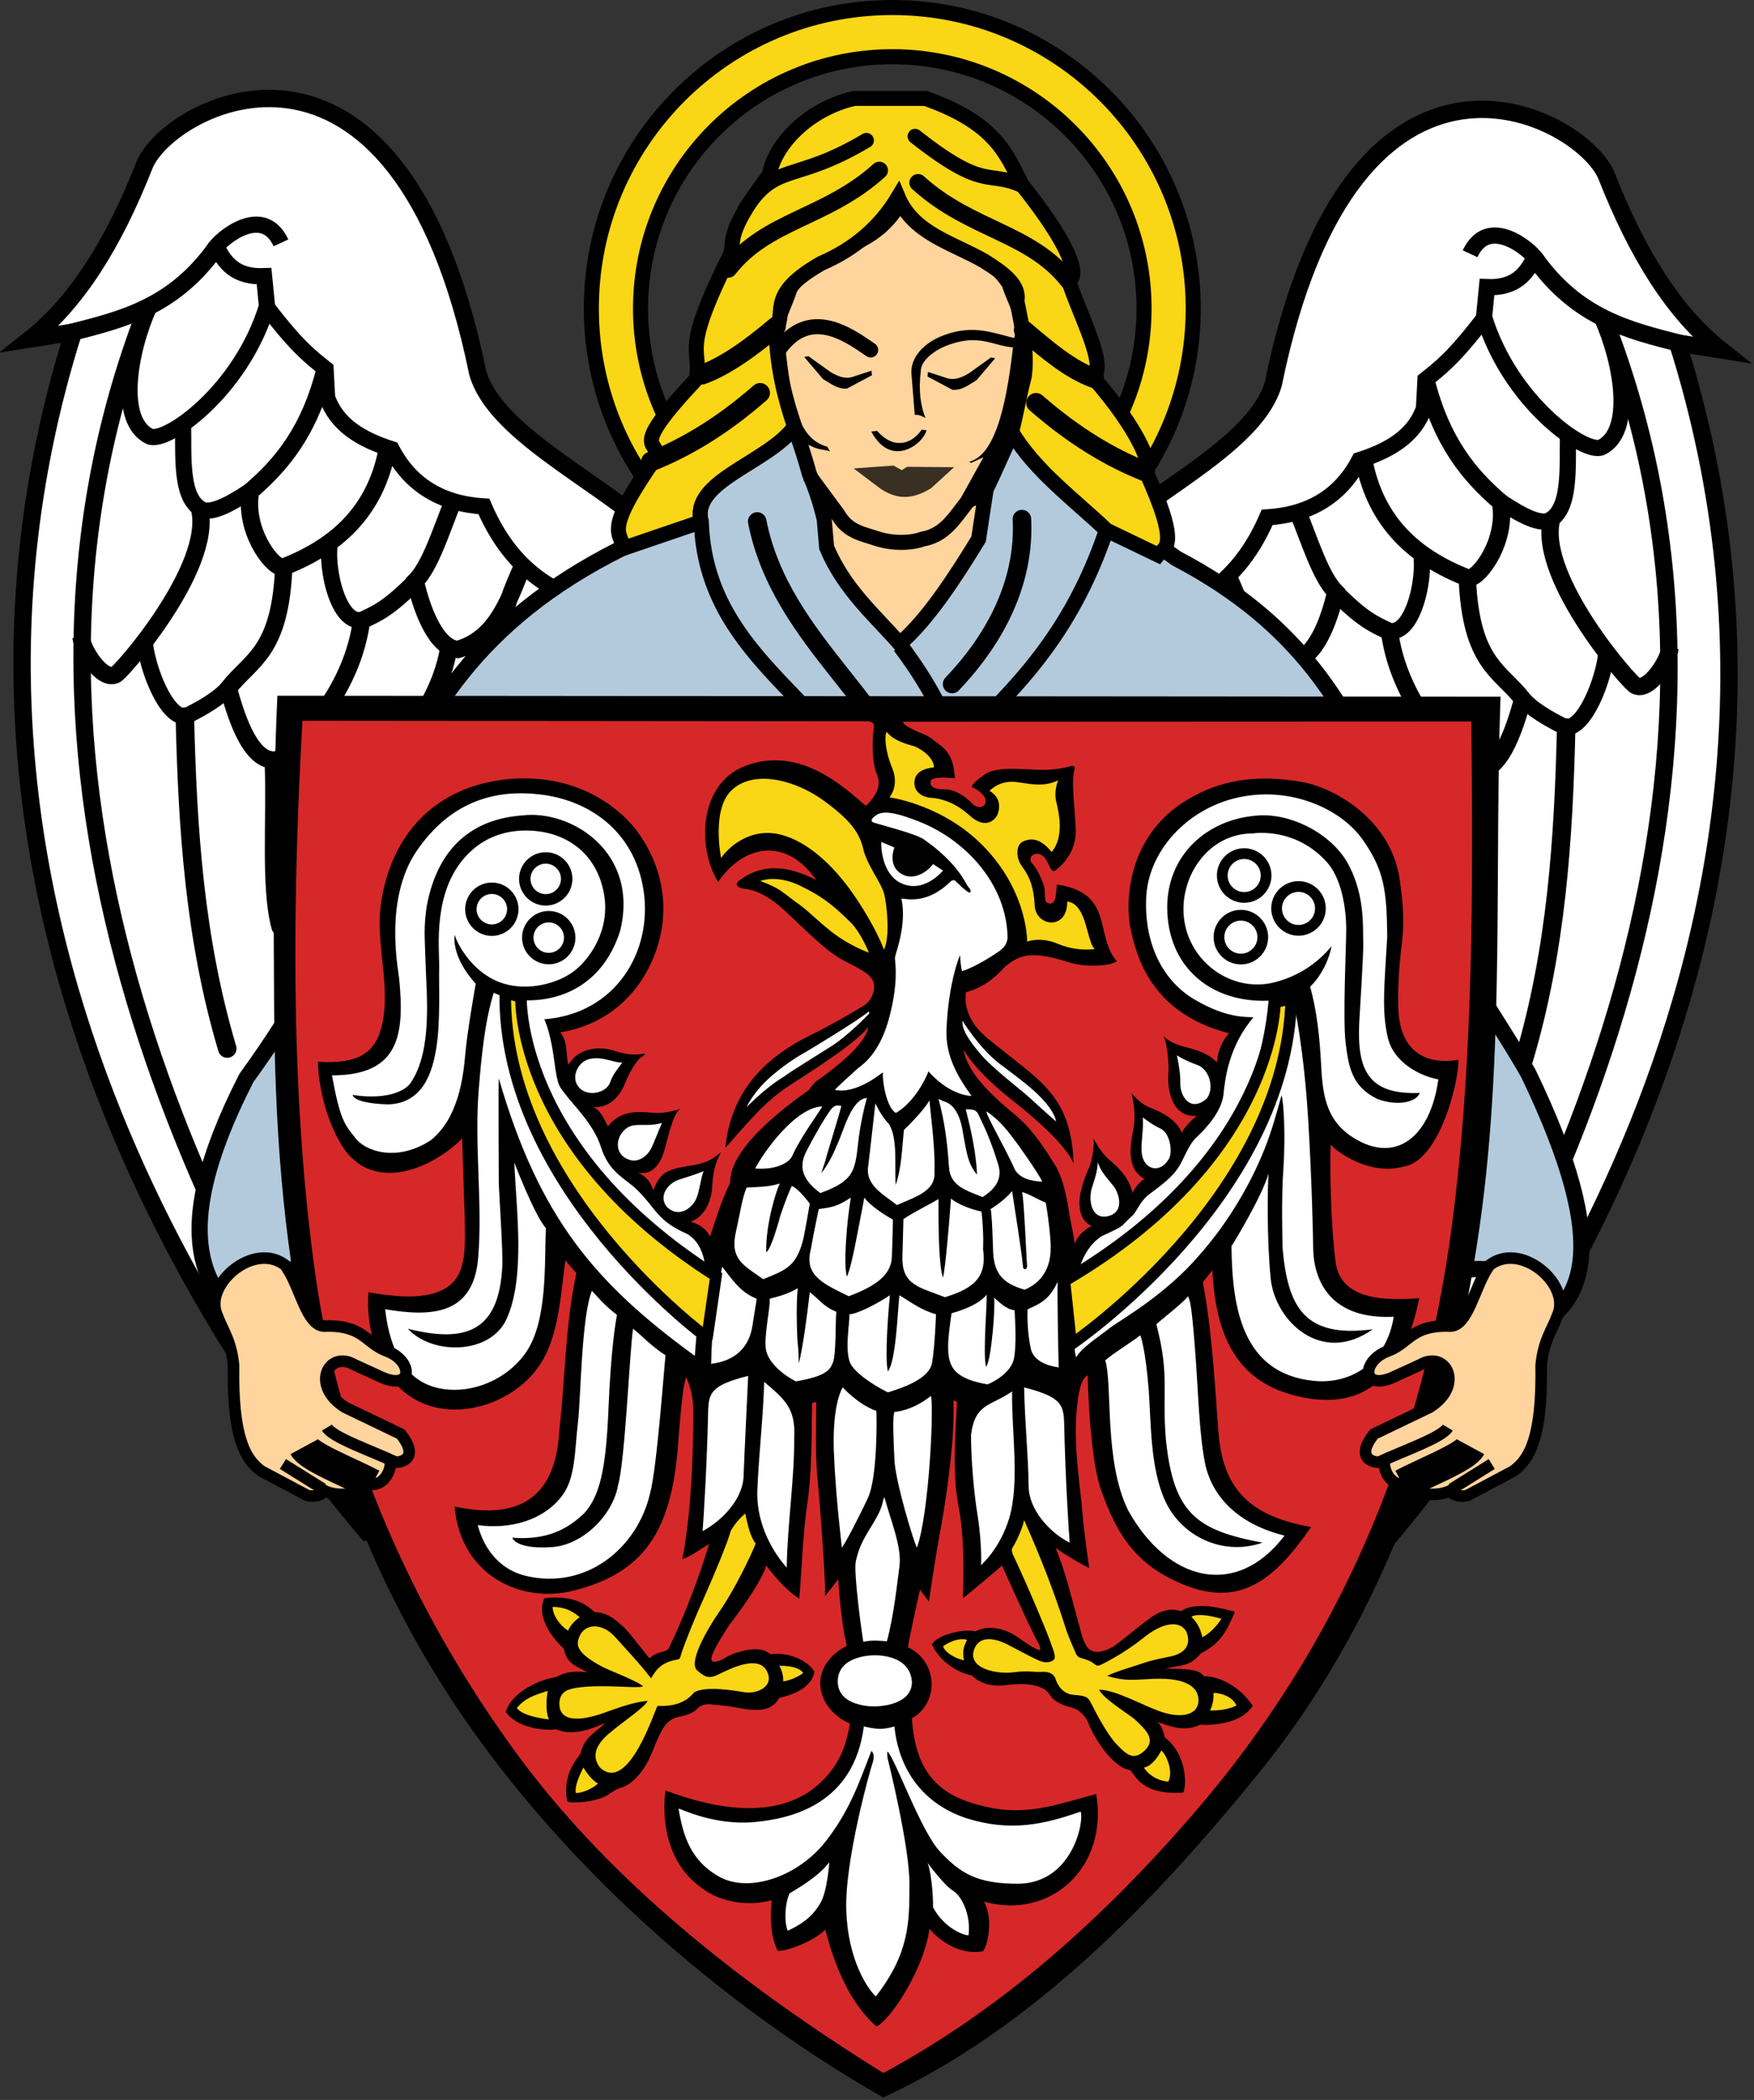
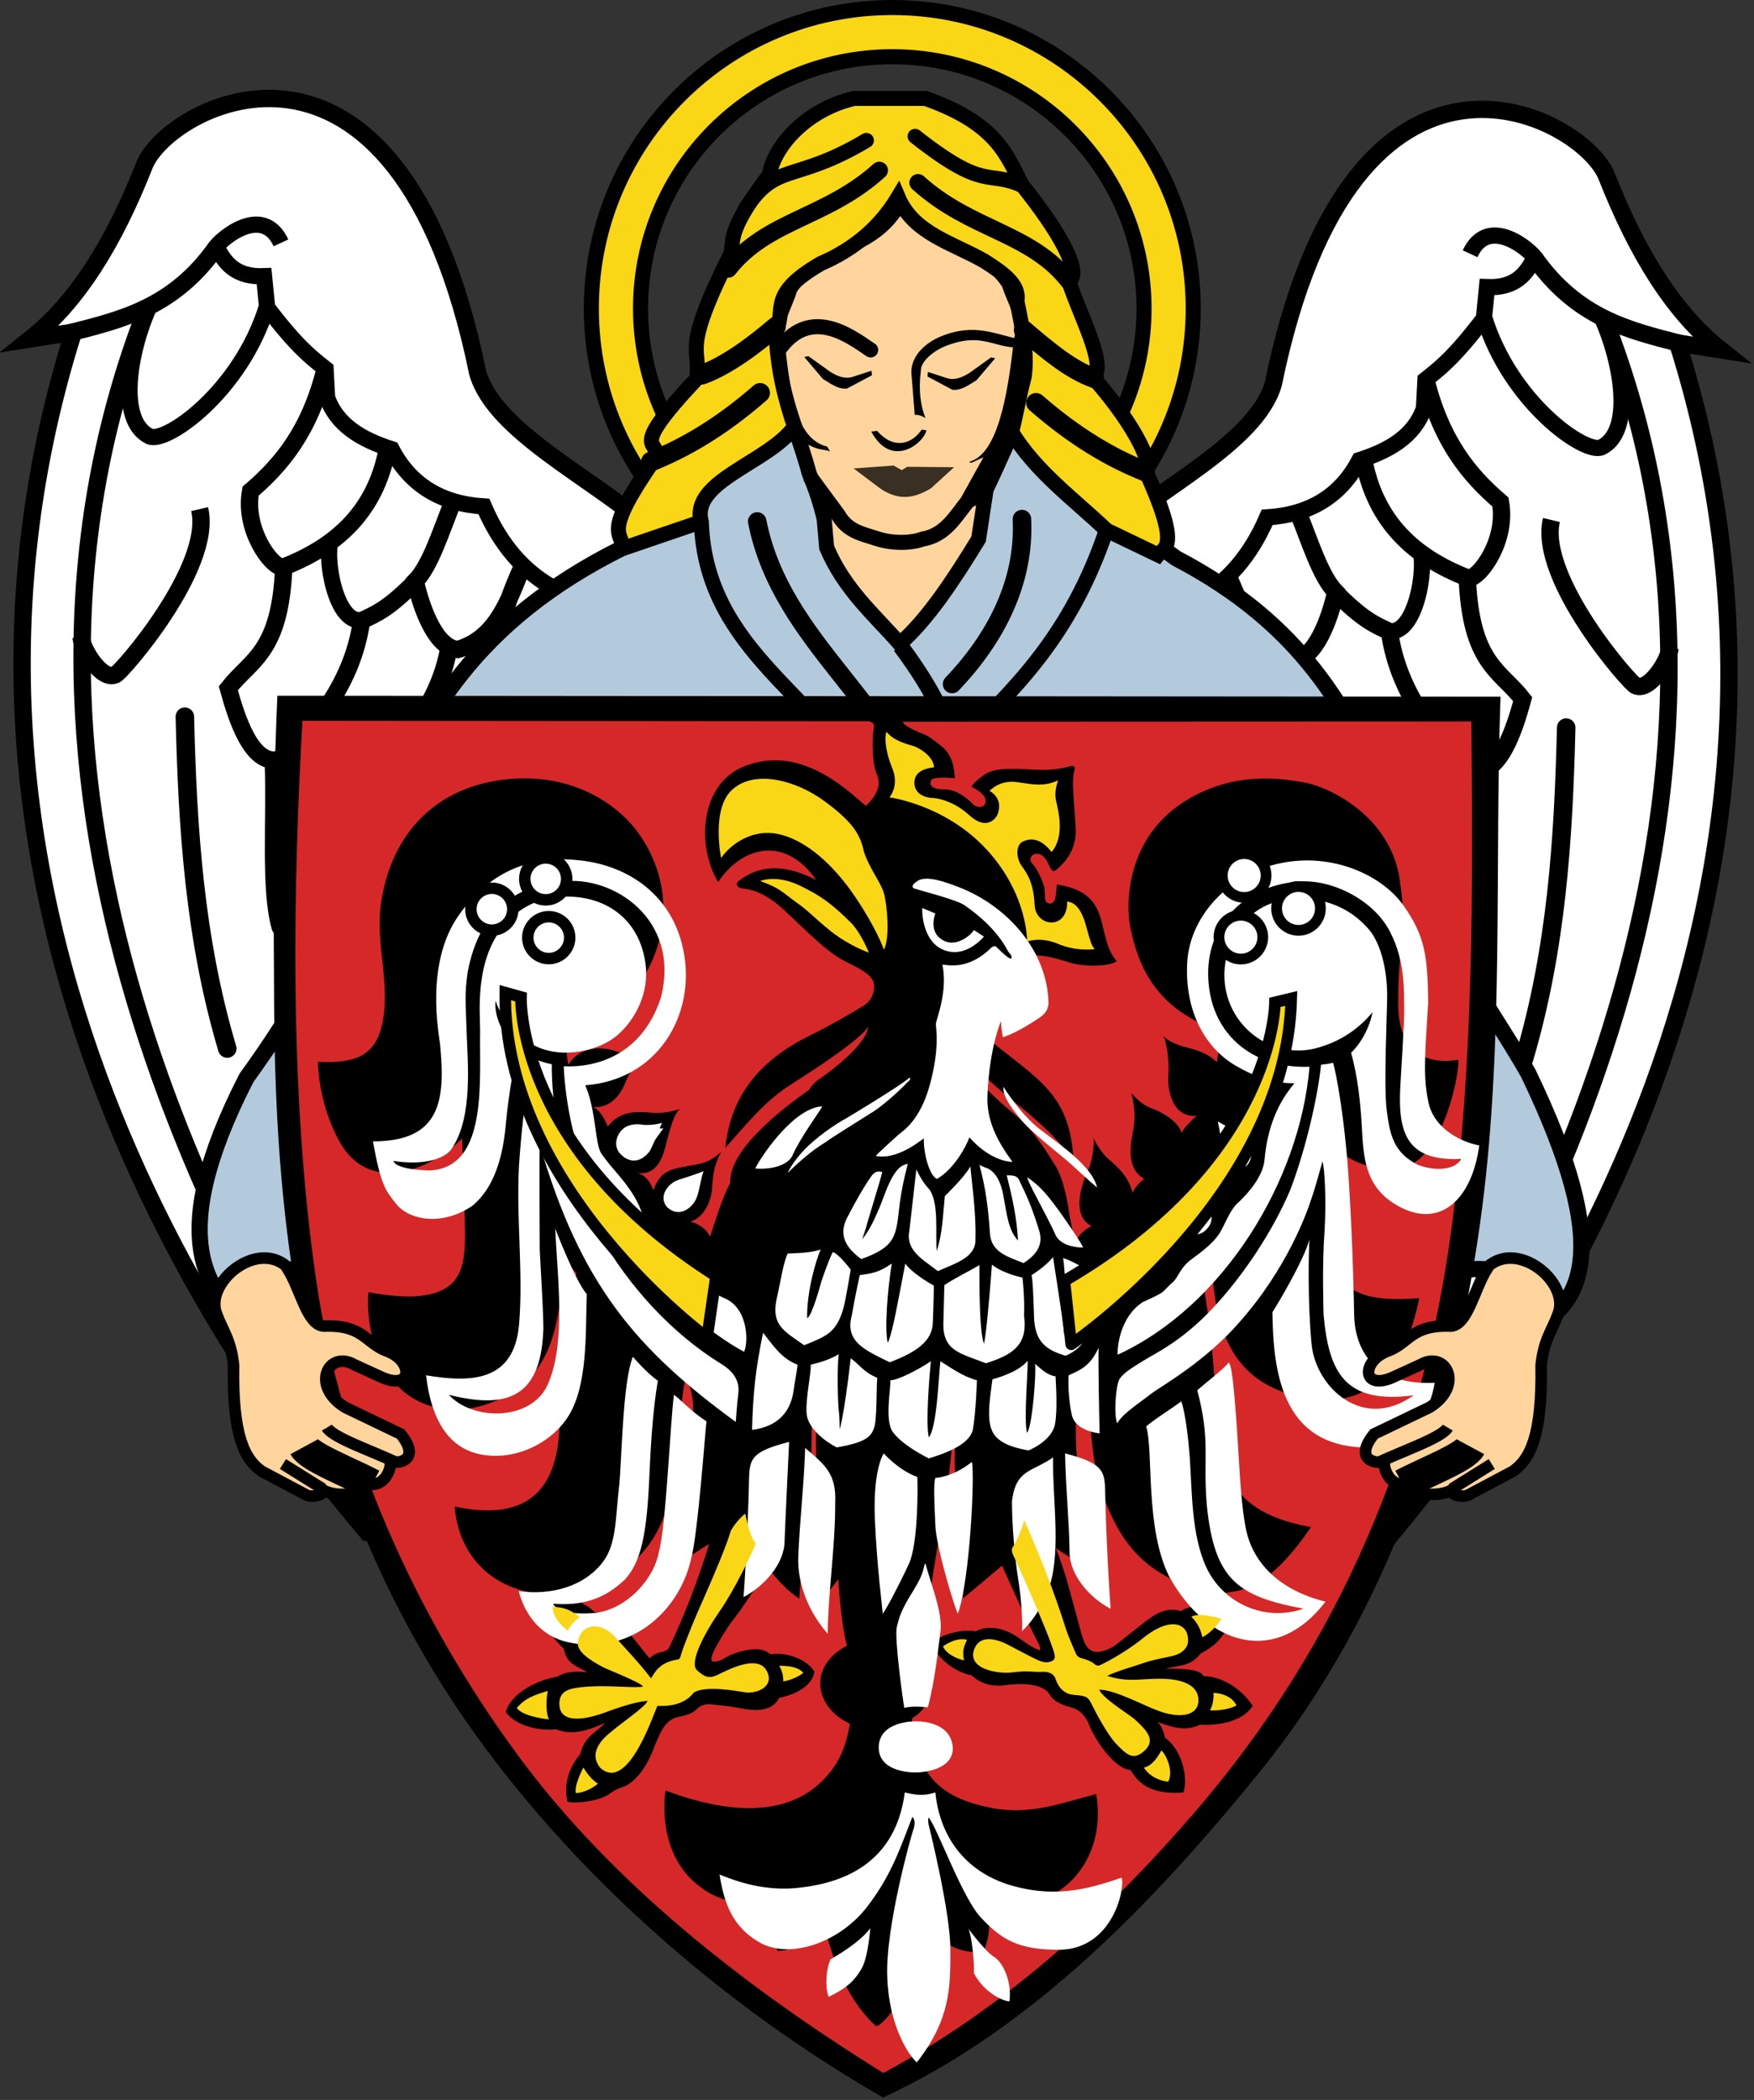
<svg xmlns="http://www.w3.org/2000/svg" xmlns:xlink="http://www.w3.org/1999/xlink" width="100.237mm" height="120.002mm" viewBox="0 0 100.237 120.002">
  <rect x="0" y="0" width="100.237" height="120.002" fill="#333333" stroke="none" />
  <g transform="translate(3.8e-7 -176.998)">
    <path fill="#f9d616" stroke="#000" stroke-width=".86" d="M50.992 177.428c-9.498 0-17.198 7.7-17.198 17.198 0 9.498 7.7 17.198 17.198 17.198 9.498 0 17.198-7.7 17.198-17.198 0-9.498-7.699-17.198-17.198-17.198zm0 31.585c-7.945 0-14.387-6.441-14.387-14.387 0-7.945 6.441-14.387 14.387-14.387 7.945 0 14.387 6.441 14.387 14.387 0 7.945-6.441 14.387-14.387 14.387z" />
    <g transform="translate(-70.871 93.619) scale(.661)">
      <use xlink:href="#a" width="100%" height="100%" transform="matrix(-1 0 0 1 365.825 .942)" />
      <g id="a" stroke="#000" transform="matrix(-1 0 0 1 627.023 -1.356)">
        <path fill="#fff" stroke-width="1.5" d="M463.617 173.167c5.05-4.427 13.416-8.358 14.885-13.426 6.925-33.853 26.867-23.122 28.84-17.902 2.63 6.664 5.788 11.747 9.835 14.958l-3.721-.589c16.345 51.905-17.066 93.951-25.411 103.76l-12.467.232-16.348-80.674Z" />
        <path fill="none" stroke-width="1.4" d="M464.547 180.468c5.417-.674 10.458-2.302 13.423-9.186 3.722-.236 6.379-1.884 7.974-4.947 2.602-.835 4.744-2.077 5.582-4.475l.133-2.474c1.252-1.002 2.423-1.86 5.051-5.3l.266-2.709c2.456.096 3.416-1.134 4.12-2.59" />
        <path fill="none" stroke-width="1.5" d="M475.312 186.476c2.398-2.177 1.134-5.976-.664-10.011 1.195 3.082 2.318 6.24 5.582 7.184 1.862-.15 3.093-3.362 3.671-5.913-1.305-1.32-2.237-4.355-3.273-6.924" />
        <path fill="none" stroke-width="1.5" d="M483.712 177.59c2.517 2.571 3.549 2.959 4.836 3.567.786 5.838 4.831 10.153 7.193 12.006 2.296.499 3.592-3.49 4.323-6.163-1.932-2.483-4.492-3.056-4.793-10.493-4.542-1.772-7.886-4.759-8.928-10.077" />
        <path fill="none" stroke-width="1.4" d="M488.071 180.939c2.392 1.258 3.653-4.392 3.189-6.654" />
        <path fill="none" stroke-width="1.5" d="M495.447 176.523c.93-.069 3.295-3.268 2.691-6.566-2.669-2.293-5.094-5.165-6.446-10.57m-10.665 24.261c1.081 6.079 6.219 10.502 8.107 11.513 2.102.682 3.151-2.537 3.53-5.146" />
        <path fill="none" stroke-width="1.5" d="M484.848 191.45c-.486 1.955-1.896 3.029-2.824 3.651" />
        <path fill="none" stroke-linecap="round" stroke-width="1.4" d="M489.6 195.396c-.229 2.729.218 6.177-.797 8.068" />
        <path fill="none" stroke-linecap="round" stroke-width="1.5" d="M496.178 193.364c-.199 4.761.345 11.003-.598 14.281" />
-         <path fill="none" stroke-width="1.4" d="M497.707 169.626c1.708 1.145 3.36 2.17 4.452 2.002 2.161-.817 1.736-4.854 1.828-7.64m-4.114 22.747c1.015 1.232 2.523 1.994 3.903 2.722 1.713.011 3.305-4.179 3.524-6.496" />
        <path fill="none" stroke-linecap="round" stroke-width="1.6" d="M503.823 189.457c-.228 9.604-.837 19.193-3.665 28.688" />
        <path fill="none" stroke-width="1.4" d="M496.728 153.98c2.251 7.358 8.734 11.896 10.149 11.243 2.742-1.349 1.832-7.194 0-11.283" />
        <path fill="none" stroke-width="1.5" d="M501.098 148.858c3.664 5.193 8.135 6.256 12.593 7.392" />
        <path fill="none" stroke-width="1.4" d="M495.514 148.493c1.587-3.426 5.251-.303 5.699.46" />
        <path fill="none" stroke-width="1.5" d="M502.546 171.51c-1.195 5.07 6.947 14.324 7.292 14.324 1.158.529 2.841-2.13 2.96-3.248" />
        <path fill="none" stroke-width="1.5" d="M507.207 154.355c15.158 39.148-3.904 79.687-22.085 105.888l-.705.625" />
      </g>
      <path fill="#b3cadd" stroke="#000" stroke-width="1.4" d="m182.924 194.219-3.589-6.604-6.316-7.32-3.015-6.604-2.01-4.593-7.034 4.449c-12.671 6.318-17.188 14.676-20.814 23.255-3.646 10.5-7.603 16.965-11.627 22.537-7.292 14.245-3.063 18.5-.144 21.244.385-2.661 1.013-4.42 4.809-4.809 1.35 2.658 2.56-1.172 3.66-1.507l14.498-24.547 22.968-11.771 16.364 1.148 14.354 4.45 18.661 15.934 7.608 13.063 1.291 3.445h.861c6.414-1.038 5.596 3.989 5.312 5.454 5.489-2.173 7.948-7.242.574-22.536-3.687-6.454-6.403-8.862-12.201-24.116-3.595-7.291-7.167-14.587-18.23-20.384l-5.742-4.162-7.751 4.88-2.44 10.623-4.594 4.88-2.153 2.584z" />
      <path fill="#ffd49d" stroke="#000" d="m181.513 144.93-9.542 6.091 2.842 18.169 8.12 12.789 1.928 1.116 3.856-3.146 6.699-11.368 2.133-10.15-1.117-8.019-8.628-7.511-2.639-1.929z" />
      <path d="M184.896 144.516c2.688 3.683 6.769 3.107 8.973 6.424.461 1.496 1.492 2.889 1.004 4.558-.541 4.973-1.434 9.943-3.867 10.564l.172.094 2.118-.962c-.329 1.463-1.8 3.834-3.175 5.315l2.384-1.088.396-.144 2.583-5.49 1.364-7.285-1.256-5.886c-1.08-1.036-1.578-2.219-3.338-3.086l-6.531-4.198-.826-1.148v2.332z" />
      <path d="M185.076 144.791c-2.688 3.777-6.768 3.188-8.971 6.589-.463 1.535-1.492 2.963-1.005 4.675.542 5.101 1.206 8.063 3.639 8.7l.235.405c-.724-.238-1.014-.044-2.221-.766-.129 1.881 1.789 5.645 3.658 6.642l-2.943-.699-.395-.147-2.584-5.632-1.363-7.473 1.256-6.036c1.08-1.063 1.578-2.276 3.338-3.166l6.53-4.307.825-1.178v2.393z" />
      <path fill="#f9d616" stroke="#000" stroke-width="1.3" d="M206.181 166.66c.825.139-.413-3.31-4.462-7.896 1.281-.979-1.205-5.437-2.142-8.462.474.162 1.501-1.289-4.019-8.197-1.297-2.527-2.141-5.269-8.321-7.453h-6.178c-3.927.894-6.878 3.959-7.329 6.604-3.484 4.633-3.109 5.413-3.293 6.745-4.445 8.872-2.533 8.072-3.01 10.905-6.32 6.727-2.857 5.079-3.594 6.887-4.539 6.516-2.883 6.276-2.727 7.754l6.745-2.301c-.967-3.53 5.821-5.09 8.059-8.21-.767-2.34-1.472-4.791-1.597-8.29.929-1.855-.803-3.117 3.877-5.824 2.893-1.247 5.121-3.15 6.674-5.736 1.326 3.148 4.723 3.953 7.453 5.523 1.602 1.015 3.093 2.062 2.814 3.452.463 2.239.922 4.48.638 6.533-.483 1.816-.742 3.526-1.1 4.784 2.045 3.41 5.478 5.896 8.198 8.493l4.462 2.143c.53-.662 2.064-.464-1.148-7.454z" />
      <path fill="#b3cadd" stroke="#000" stroke-width="1.3" d="M194.671 163.479c-.138.484-.289.907-.476 1.234-.572 1.245-1.082 2.427-1.717 3.735l-.656 4.303c-2.199 3.596-4.426 6.964-6.815 9.046-2.247-2.561-4.782-4.693-6.319-8.32l-.213-2.443c-.264-1.149-.646-2.417-1.293-3.948-.381-1.428-.835-2.721-1.271-4.049-2.237 3.12-9.025 4.68-8.059 8.21.358 11.419 10.974 15.373 13.773 22.838l8.621.566-.142-4.161c4.789-4.757 9.648-9.299 12.764-18.518-2.72-2.597-6.152-5.084-8.197-8.493z" />
      <path d="M194.909 156.179c-1.888-.104-3.048-1.293-5.966-.11-.777.296-2.151 1.207-2.115 2.171-.205 1.602-.035 2.946.401 4.04-.282-.169-.575-.302-.925-.271l-.295-3.677c-.004-1.644 1.521-2.693 2.582-3.118 2.875-1.172 4.663-.174 6.748.247z" />
      <path d="m187.445 158.296 1.543.503c.67.256 1.34.016 2.01-.395l1.902-1.364.358.072-1.615 1.901c-.652.378-1.249.897-2.081.826l-2.153-1.148zm-4.88-.107-1.543.503c-.669.256-1.339.015-2.009-.396l-1.902-1.363-.359.072 1.615 1.901c.653.378 1.249.897 2.082.825l2.153-1.148zm.484 5.204c1.44 1.633 2.972 1.169 3.857-.108l.413.055c-.274 1.177-3.053 3.344-4.772.107z" />
      <path d="m181.021 166.64 3.445-.251.717.395.467-.287 4.055.036-2.009 1.83c-1.265.742-2.604 1.186-4.342.035z" opacity=".774" />
      <path fill="none" stroke="#000" stroke-width="1.3" d="m177.199 167.286 2.487 3.375c.817 1.431 2.094 1.634 3.299 2.03 1.466.489 3.074.396 4.009.051 1.934-.335 2.797-1.891 3.857-3.223l2.664-4.796" />
      <path fill="none" stroke="#000" stroke-linecap="round" stroke-width="1.3" d="M186.334 137.927c6.137 4.842 6.211 2.864 9.287 4.263" />
      <path fill="none" stroke="#000" stroke-linecap="round" stroke-width="1.5" d="M186.588 141.936c4.587 4.147 9.733 4.284 13.043 8.526" />
      <path fill="none" stroke="#000" stroke-linecap="round" stroke-width="1.7" d="M201.813 158.836c-2.118-.767-4.103-2.472-6.09-4.161m1.066 6.293c3.368 2.94 6.477 4.754 9.439 5.938" />
      <path fill="none" stroke="#000" stroke-linecap="round" stroke-width="1.3" d="M182.122 138.281c-6.283 3.745-7.802 1.793-10.505 5.989" />
      <path fill="none" stroke="#000" stroke-linecap="round" stroke-width="1.5" d="M183.239 140.87c-4.587 4.146-9.733 4.283-13.043 8.526" />
      <path fill="none" stroke="#000" stroke-linecap="round" stroke-width="1.7" d="M167.912 158.531c2.119-.767 4.408-2.471 6.395-4.161m-1.371 5.735c-3.368 2.94-6.477 4.754-9.439 5.938" />
      <path fill="none" d="m228.475 171.033.213 2.443c1.537 3.627 4.072 5.76 6.319 8.32 2.39-2.082 4.616-5.45 6.815-9.046l.656-4.303c.635-1.309 1.145-2.49 1.717-3.735.187-.327.338-.75.476-1.234-.036-.061-.08-.116-.115-.177.035.061.079.116.115.177.357-1.258.616-2.968 1.1-4.784.284-2.053-.175-4.294-.638-6.533.278-1.391-1.213-2.438-2.814-3.452-2.73-1.57-6.127-2.375-7.453-5.523-1.553 2.586-3.781 4.489-6.674 5.736-4.68 2.707-2.948 3.969-3.877 5.824.125 3.499.83 5.95 1.597 8.29.021-.03.05-.059.07-.089-.021.03-.049.059-.07.089.436 1.328.89 2.621 1.271 4.049.645 1.531 1.028 2.799 1.292 3.948z" />
      <path fill="none" stroke="#000" stroke-linecap="round" stroke-width="1.3" d="M174.49 156.466c2.683-3.9 6.11-1.365 8.003-.071" />
      <path fill="none" stroke="#000" stroke-linecap="round" stroke-width="1.6" d="M172.683 171.22c2.104 10.696 12.484 16.139 13.702 24.97" />
      <path fill="none" stroke="#000" stroke-width="1.4" d="M185.065 181.979c3.097 4.146 3.802 6.378 4.974 8.983" />
      <path fill="none" stroke="#000" stroke-linecap="round" stroke-width="1.6" d="M195.57 171.017c.266 5.36-2.205 10.249-6.039 14.261" />
    </g>
    <g transform="translate(-70.871 93.619) scale(.661)">
      <path d="m131.199 186.287 105.748.086c-.513 14.563.288 29.609-1.583 44.156-2.247 17.471-8.023 34.952-19.198 48.748-8.956 11.058-19.585 22.186-32.598 28.197-15.341-8.787-29.87-22.017-38.897-36.905-11.061-18.243-13.654-37.309-13.754-57.481-.044-8.751-.133-17.675.282-26.801z" />
      <path fill="#d62828" d="M234.425 188.513c.146 14.396.2 29.157-1.664 43.461-2.509 19.232-9.698 36.305-22.343 50.943-7.852 9.089-16.534 16.886-26.827 22.44-13.86-8.607-24.395-17.644-31.69-27.595-8.705-11.875-15.193-26.163-17.345-40.928-2.409-16.526-1.96-34.652-1.19-48.383 2.208 0 48.884.044 48.884.044s.65 0 .52.605c-.173.692-.173 3.073.259 3.982.391.91.044 1.776-.952 2.729-1.777-1.515-5.696-5.293-10.468-3.44-3.935 1.528-4.165 6.972-2.305 10.021 2.084-3.101 5.776-4.046 8.486-.173-.866-.39-3.897-2.121-6.712.087-.39.389 0 .606.391.649.346.086 1.212.043 2.77 1.212 1.473 1.126 4.157 4.2 6.106 5.109 1.905.953 2.597 1.385 2.424 2.468-.216 1.126-.953 1.343-1.169 1.516-.216.13-2.597 1.559-4.416 2.426-4.079 2.039-6.782 4.987-7.256 9.683 1.804-1.991 3.347-3.988 5.649-5.457 2.107-1.346 5.808-3.726 6.716-5.006-.218 1.525-2.927 3.593-4.2 4.503-.347.174-.823.726-.909.941-1.957 1.381-6.935 5.039-6.833 8.029-.753 1.514-1.221 3.098-1.741 4.668-.415-.833-1.156-1.121-1.685-1.301 1.375-.427 1.837-2.153 1.857-2.898.083-1.246.184-2.009.777-3.099-.619.467-.989.916-2.596 1.15-1.829.314-2.669.46-3.262 2.17.027.056-.285-1.25-1.428-1.557 1.25.277 1.931-.595 2.302-1.661.333-.958.766-3.467 1.47-3.844-.995.288-1.685.437-2.763.302-.866-.044-2.424-.217-3.507 1.212-.217-.389-.563-1.386-1.299-1.688.519.086 2.078 0 2.901-2.338.26-.563.823-1.688 1.342-1.991.477-.347.217-.304-.216-.217-.39.044-1.083.044-2.035-.26-.91-.347-3.031-.605-4.114 1.169-.237-1.029-.009-1.903-.692-2.814.476-.087 5.456-.649 7.923-6.148 2.425-5.542-.13-10.218-2.208-12.297-2.079-2.078-5.715-4.027-10.781-3.377-6.312.854-9.694 5.288-10.446 10.75-.474 3.445.841 6.919.121 10.329-.578 2.736-2.302 3.473-5.565 3.298 0 .909.26 4.026 1.862 6.884 2.484 4.554 7.735 2.614 10.608-.259.043 1.299.216 6.754.216 6.754.085 3.691.252 6.545-4.156 6.885-1.732.13-4.157-.347-4.157-.347-.275 2.996.799 6.945 3.318 8.813 3.208 2.38 7.766 1.325 10.416-1.24 2.584-2.5 2.746-6.078 3.282-10.344.217.303.953 1.125.953 1.125-.978 4.615-.951 8.994-1.472 13.596-.297 5.481-3.125 7.844-9.049 6.581.476 5.906 5.706 8.421 10.272 7.271 6.038-1.522 8.355-5.055 8.995-12.032.173-2.123.39-5.413.736-6.409.228.379.605 1.487.616 2.6.041 4.177-.198 9.329-.933 13.107.859-.266 1.563-.887 2.309-1.289-.883 2.935-2.175 6.316-3.507 9.05-.259.217-.519.26-.519.26s-.65.087-1.126.563c-.346-.391-1.775-2.295-2.208-2.685-.433-.39-1.385-1.343-2.511-1.299-.433-.347-1.515-1.56-4.373-1.213-.8 1.812 1.026 3.753 1.681 4.365.282 1.368 1.064 1.457 2.04 2.044-.713-.087-1.757-.151-2.638.389-1.46.206-3.931 1.316-4.416 3.03.987 1.418 3.406 1.646 4.343 1.502 1.039.404 2.174.404 4.23-.549-.495.664-1.781 1.078-2.122 2.685-.303.39-1.602 1.861-1.126 4.113.346.174 2.641.087 3.681-.692.606-.434.996-.521.996-.521s1.732-.346 2.901-3.68c.52-1.126.866-2.295 2.251-2.468.953-.217 1.256-.52 1.342-.606.086-.086.433-.52 1.256-.433.565.059 1.377.119 2.067.248 1.243.234 3.067.637 3.821-.812.765-.155 2.801-.723 3.043-2.261-.6-1.039-2.377-1.735-3.779-1.506-.346-.217-.823-.736-2.684-.217-1.126.303-1.3.649-1.775.779-.434.13-.909.217-.52-.692.39-.866 1.299-2.295 1.646-2.728.801-1.029 2.633-3.623 2.944-4.807.476.563 1.429 1.905 2.857 2.857.246-2.821.305-5.681.736-8.486.379-2.716.316-5.666.371-8.426l.364-.095c.003 2.191-.1 4.405.104 6.584.269 2.842.831 10.374.61 10.249.384-.469.828-1.014 1.188-1.508.12 1.729.322 4.057.741 5.752-3.353 1.752-2.835 5.317.272 6.742-.356 1.977-.946 3.712-2.827 5.338-3.636 3.116-9.132 1.929-13.119.434 0 0-.953 5.455 3.03 8.356 1.819 1.429 4.33 1.646 6.148 1.126-.043.605-.303 2.728.52 4.373.736.086 3.118-.823 4.113-1.818.217.692 1.299 5.629 4.417 8.356 1.082-.39 4.114-4.85 4.59-8.443.26.346 2.121 2.382 4.633 1.948.347-.39.952-2.729.087-4.286 5.81 1.591 10.757-2.998 9.698-9.31-2.946.769-5.656 1.843-9.006 1.213-3.939-.779-6.582-2.382-6.928-7.751 2.438-1.411 2.208-4.96-.347-6.148.131-.865 1.04-4.979 1.04-4.979l.778 1.039s.563-3.984 1.083-6.668c.547-3.166 1.146-7.431 1.039-10.738.174.086.304.13.304.13-.136 2.736-.414 6.176.112 8.899.539 2.789.457 5.729.407 8.073.433-.304 3.377-2.814 3.377-2.814s2.251 5.066 3.161 6.755c.173.346.26.692-.13.476-.434-.173-.867-.476-1.3-.778-1.831-1.411-3.319-1.153-4.021-.771-1.077-.238-3.264.274-3.771 1.118.641 1.479 2.216 2.464 3.433 2.686.847.812 1.953 1.013 3.105.82.217 0 2.944-.433 3.68.909.434.693 1.516.953 1.646.997.13.043 1.256.173 1.775 1.688.736 1.646 2.295 3.681 3.507 3.768.434.52 1.082 2.208 4.59 1.948.347-.865.173-3.42-1.602-4.763-.087-.477-.304-1.083-.65-1.342 1.348.481 2.423.847 3.694.243 1.529.088 3.684-.238 4.558-1.638-1.264-1.874-3.139-2.587-4.225-2.547-.229-.24-.313-.715-3.334-.648 1.347-.374 2.087-.131 3.063-1.329 1.625-.843 2.178-1.739 2.954-3.607-.735-.173-3.29-.995-4.676-.043-.692-.26-1.646-.174-2.728.649-1.083.779-2.857 2.295-3.204 2.468-2.378 1.214-2.448-.508-3.037-2.554-.426-1.48-.969-3.924-1.858-6.032.991.685 1.912 1.234 2.904 1.745 0 0-.477-3.334-.606-5.022-.129-1.688-.693-4.979-.52-8.054.217-3.03.649-3.377.996-3.594 0 .822.216 7.058 1.083 9.698 1.42 4.129 3.125 6.748 7.271 8.418 4.799 1.936 7.779-.386 10.957-4.997-5.157-.937-7.618-3.13-8.011-8.227-.316-4.285-.553-8.716-1.341-12.946l.821-1.039c.285 5.861 2.219 9.553 7.048 10.821 6.423 1.688 9.588-2.163 10.835-8.396-2.669.19-6.794.297-7.233-3.139-.37-2.89-.511-7.313-.43-10.154.415.526 3.269 2.758 6.364 1.905 3.203-.56 4.806-7.819 4.677-9.223-.65.087-5.153.953-5.196-4.763-.043-5.672.909-5.499.13-10.824-.779-5.326-5.802-7.88-8.097-8.357-2.295-.433-6.798-1.082-11.128 2.036-4.287 3.117-4.546 8.313-4.026 10.651.519 2.381 1.774 7.23 8.486 8.962-.347.391-.91 1.169-1.039 2.512-.477-.434-.953-.909-2.988-1.385-.501-.168-1.447-.493-1.687-1.02.428.768.557 2.802.475 3.486-.086 1.083.217 3.725 2.468 3.551-.26.174-1.169 1.04-1.299 1.472-.216-.563-.823-1.472-2.814-2.207-.615-.254-1.102-.743-1.543-1.22.201.819.363 1.81.201 2.907-.131.909-.909 3.464.909 4.503-.347.217-.909.823-.996 1.213-.26-.909-.649-1.688-1.904-2.771-.692-.525-1.286-1.502-1.511-2.011.171.554-.193 2.295-.352 2.574-.261.563-.953 2.121-.823 3.421.087 1.299 1.04 1.645 1.04 1.645s-.997.391-1.473 1.517c-.044-.563-.434-2.296-.477-2.643-.043-.39-.39-2.728-1.125-3.983-.736-1.212-1.862-3.03-3.291-4.286-1.473-1.255-4.287-3.464-4.72-5.845.347.563 1.299 2.034 4.069 4.243 2.815 2.207 4.807 4.156 5.456 5.585-.229-6.15-3.142-7.206-7.615-10.967-.552-.464-1.997-1.909-1.693-3.841.476-.13 1.861-.477 3.377-2.208 1.126-.867 1.991-1.516 5.456-.39 1.558.52 3.854.303 4.199-.087-.477-.563-.779-1.126-1.169-2.857-.39-1.732-.909-3.291-3.983-3.767-.13.216.043 1.73-.649 1.646-.649-.045-.26-.954-.52-1.603-.217-.649-.563-1.386-.952-1.818-.637-.629.504-1.465 1.212-.304.346.649.434 1.126.823.823.346-.305 1.861-1.473 1.688-3.725-.13-2.208-.39-4.156-.086-4.979.086-.387-.39-.288-.39-.26 0 0-1.256.389-2.771.303-1.473-.043-3.55-.303-4.59.389-1.039.693-1.169 1.083-1.169 1.083s1.731.78 1.083 1.603c-.347.347-.909-.043-.909-.043s-1.17-1.386-2.599-1.343c-1.429 0-1.082-.736-1.082-.736s-.043-.433 2.078-.216c-.087-.779-.13-1.992-1.212-2.814-1.04-.779-.909-.779-1.905-1.17-.996-.433-1.343-.692-1.386-.909z" />
-       <path fill="#fff" d="M178.31 221.792c-.303.563-1.948 2.771-2.598 4.286-.303.606-1.385 1.213-3.204 1.082.714-1.382 3.454-5.28 5.802-5.368zm-10.881 7.942c-.355.826-1.48 1.756-2.542.762-.798-.943.113-2.086 1.027-2.37.609-.189 1.988-.639 2.134-.748-.26.709-.36 1.754-.619 2.356zm-3.937-4.268c-.309.592-1.032 1.181-1.809.959-1.256-.347-1.343-1.775-.477-2.598.823-.78 1.688-.173 3.248-.606-.319.672-.64 1.627-.962 2.245zm-3.54-5.709c-.347.865-1.905 1.255-2.685.39-.736-.865-.087-2.165.822-2.425 1.169-.347 2.382.39 2.945.26-.426.587-.839 1.045-1.082 1.775zm-13.423-12.816s-.39 1.819 1.818 4.243c-.173 1.04-.736 4.157-.909 6.149-.173 1.991-.606 5.455-2.945 7.359-2.771 1.862-5.628 1.126-6.625-.26-.823-1.039-1.255-1.472-1.948-5.325 5.83 0 6.292-3.501 5.802-8.399-.087-.866-1.299-6.842 1.515-10.998 2.814-4.114 6.538-5.369 10.608-4.893 4.07.433 8.184 2.987 9.006 8.27.822 5.283-2.381 10.694-8.573 11.171.217.521.563 1.386.866 3.637.303 2.296.433 2.122.996 2.901.563.779 2.424 2.554 3.03 4.503.606 1.905 1.689 2.512 2.598 3.248.91.692 1.862 1.991 2.079 2.251.26.26.823 1.169 2.728 1.991 1.862 1.04 1.775 3.854 1.429 4.504-1.082-.563-3.637-2.165-6.495-4.979-2.814-2.814-4.936-5.846-6.668-9.525-1.775-3.637-2.338-7.925-2.424-10.176.433 0 6.278.521 8.399-5.932 1.732-6.842-4.2-10.564-8.443-10.045-3.55.26-7.188 2.034-8.27 7.88-.26 1.948-.173 2.381-.086 5.065.086 2.686.563 7.274-1.212 10.046-.52.953-2.425 1.602-5.109 1.169.043.174.346.735 3.074.822 3.118-.087 3.854-2.987 4.157-4.806.39-2.338.217-5.542.26-7.188 0-1.689-.52-6.277 2.208-9.353 1.602-1.802 3.522-2.302 5.15-2.327 3.697-.059 6.583 2.135 6.973 6.094.26 3.075-1.689 5.456-2.988 6.278-1.299.866-4.005 1.667-6.386.629-2.381-1.039-3.528-3.528-3.615-4.004zm3.377 5.022c.487.243.958.363 1.478.477-.093 9.947 6.166 20.653 14.629 25.893 1.819 1.082 1.516 2.382 1.473 2.771-.094.749-.13 1.505-.197 2.255-8.628-6.288-13.443-11.933-16.949-23.992-.043.736 0 8.444 0 8.964 0 .563.39 6.365.303 7.273-.268 5.678-3.186 6.661-8.168 5.409 2.089 2.276 7.112 2.274 8.535-.837 1.657-3.624.833-9.511.673-13.535 0 0 1.732 4.547 2.728 5.673-.127 3.188.14 8.021-1.708 10.725-1.614 2.358-4.653 3.645-7.385 3.146-2.551-.464-4.303-2.555-4.805-6.857 3.927.658 7.619.556 8.043-4.413.399-4.676-.344-9.788.054-14.609.243-2.982.539-5.927 1.296-8.343zm8.487 25.763s1.168 1.386 2.165 2.078c-.13.736-.52 2.987-.736 8.184-.216 5.152-.736 7.49-2.121 9.006-.996.909-2.728 2.382-6.192 2.078.043.174.52.996 3.334.823 2.771-.13 5.369-2.814 5.802-5.326.606-2.034.996-11.388 1.299-13.552.52.346 1.472 1.429 2.814 2.294-.086.521-.736 9.785-1.342 11.951-1.107 4.731-5.507 8.344-10.722 7.12-2.085-.49-3.573-2.108-4.172-4.393 2.816.388 5.729-.405 7.338-2.602 1.126-1.536 1.04-3.897 1.324-6.27.257-2.155.292-9.121 1.209-11.391zm45.09-9.056c.477.604 1.077 2.383-.666 2.647-1.295.13-1.491-1.508-1.207-2.448.217-.714.468-1.32.515-2.229.356.941.875 1.417 1.358 2.03zm4.054-4.972c.865.433 1.039 1.948.779 2.554-.79 1.467-2.299.992-2.394-.511-.062-.979.182-1.992.099-2.996.487.355.915.683 1.516.953zm1.429-6.323s.563.39 1.731.823c1.169.39 1.516 2.165.823 2.944-1.405 1.188-2.271-.261-2.256-1.289.013-.86-.112-1.592-.298-2.478zm-8.659 20.177c-.044-.605.173-3.247 2.164-4.546 2.165-.995 1.516-.736 2.555-1.688.52-.39.649-1.299 1.688-2.035.996-.735 1.775-1.342 2.295-2.078.563-.779.91-2.121 1.775-2.857.822-.78 2.035-2.165 2.208-3.551.13-1.386.477-4.243 2.599-6.711-.563-.043-2.252.13-5.066-1.516-2.771-1.603-4.46-4.893-4.199-9.049.303-4.114 3.853-7.664 8.183-8.487 4.33-.866 8.573.996 10.479 3.637 1.904 2.686 2.121 4.417 2.165 8.444-.261 4.373-.477 6.407.043 8.702.52 2.252 2.901 3.377 4.373 3.638-.662 4.896-3.621 7.413-7.387 5.015-2.433-1.549-2.625-3.901-2.759-6.494-.106-2.094-.363-4.517-.938-6.531 0 0 1.386-1.212 1.861-3.508-.347.391-1.775 2.209-4.589 3.031-3.841 1.198-7.785-1.553-8.188-5.548-.357-3.541 2.121-7.225 5.937-7.225.26-.044 3.811-.52 6.494 2.554 1.473 1.732 1.646 4.894 1.603 6.02 0 1.082-.303 7.577-.043 9.568.259 2.036.52 3.725 2.728 4.807 1.731.649 3.377.303 3.68-.521-4.446.194-5.421-1.973-5.238-6.018.043-.996.39-5.975.346-7.058-.043-1.039.174-3.896-1.212-6.538-1.343-2.686-4.893-4.546-7.794-4.373-4.519.265-7.988 3.476-7.939 8.037.053 5.002 3.696 8.177 8.762 7.982-.823 9.859-7.431 20.677-16.586 24.897zm18.617-25.243c.261.78 1.039 4.851 1.386 10.479.347 5.628.434 10.694.434 10.954.043.26-.477 6.581 6.971 6.235-.619 3.903-3.626 5.854-6.865 5.546-6.275-.6-7.108-6.411-7.163-11.651.346-.52 2.684-4.416 3.203-6.278-.076 1.041-.165 5.489.185 9.064.359 3.672 4.402 7.563 8.822 4.401-5.913.784-7.351-1.914-7.794-7.058 0-.477-.13-4.243.087-7.058.173-2.814 0-5.628-.174-6.105-.086.26-.605 2.252-.995 3.334-.347 1.083-2.079 5.932-6.148 10.522-2.901 3.376-6.668 5.499-7.62 6.191-.909.736-2.513 1.731-2.988 2.597-.303-.692-.13-3.333.217-3.853.346-.52 1.126-.996 2.121-1.603.953-.605 3.204-1.603 5.889-4.459 2.685-2.858 5.239-6.712 6.754-10.306 1.473-3.897 2.426-8.485 2.643-10.781.341-.033.701-.074 1.035-.171zm-16.151 31.435c.977-.808 2.034-1.405 3.031-2.165 0 0 .433.995.735 4.806.202 2.997.14 6.733 1.419 9.517 1.427 3.1 5.028 4.787 8.41 3.604-5.691-1.073-7.704-2.492-8.356-8.963-.346-4.2.347-5.455-.822-9.916.563-.519 2.382-1.904 2.729-2.424.173.347.303.563.605 4.416.304 3.854.347 7.491.909 10.175.606 2.642 2.685 5.066 6.842 6.105-4.202 5.509-10.104 3.952-13.51-2.165-2.12-4.244-1.341-10.869-1.992-12.99zm-17.794 17.839c-.174 1.169-.433 4.026-1.083 6.451-.476-.043-1.342-.13-2.035.044-.13-.693-.865-6.019-.65-6.972.217-.909.391-1.515 1.43-3.16 1.039-1.689.779-1.862 1.039-2.382.46 1.77 1.547 4.341 1.299 6.019zm-2.209 7.663s3.161-.173 3.291 2.339c-.043 2.121-3.247 2.078-3.247 2.078s-3.291.087-3.161-2.295c.129-2.164 3.117-2.122 3.117-2.122zm1.776 6.149c.086.606.39 5.889 6.061 7.881 3.984 1.299 6.929.563 10.046-.52.303.995-.779 6.104-5.282 6.235-3.724.042-5.153-.953-6.841-2.729-1.689-1.731-3.941-8.183-4.59-8.702-.044.433.043.692.043.692s1.905 7.62 1.862 10.824c0 3.204 0 5.932-2.902 9.656-.692-.607-2.424-3.162-2.555-7.404-.173-4.2 2.036-12.124 2.295-12.859.217-.736-.13-.953-.13-.953-1.018 2.63-1.816 5.007-3.767 7.577-2.381 3.247-6.711 4.72-9.309 3.334-2.554-1.386-3.204-3.594-3.594-5.933.346.088 3.161 1.473 6.538 1.17 3.334-.303 8.617-1.602 9.483-8.271.959.22 1.595.328 2.642.002zm2.857 11.778s1.429 1.948 2.208 2.424c.779.477 1.559 2.122 1.342 3.854-.476 0-2.121-.649-3.074-2.425.044-.91-.173-3.204-.476-3.853zm-8.486-.044s-.173 2.555-.779 3.55c-.563.953-1.256 1.646-2.815 2.382-.347-.822-.216-2.511.173-3.247.433-.261 2.511-1.429 3.421-2.685zm1.861-57.456c-.347 2.077-.65 5.715-.347 6.841.433-.866.953-3.983 1.515-6.841 0 0 .477.778 2.468 1.904 0 .909-.086 3.161-.086 3.161-.021 1.629-1.419 2.594-3.725 3.464-2.233-1.083-3.866-1.804-3.29-4.026.303-1.732.693-3.508.693-3.508 1.154-.164 1.614-.223 2.772-.995zm-6.148-1.213c-.37.813-1.214 3.568-1.169 5.932.433-.173 1.212-3.117 1.212-3.117s.52-1.602.997-2.598c.52.129 1.558 1.516 1.558 1.516s-.432 2.597-.606 3.247c-.609 2.232-1.505 2.507-3.42 3.291-1.716-1.232-2.925-1.71-2.338-4.2.346-1.516.52-2.857.909-3.725.958-.048 1.932-.052 2.857-.346zm13.725 1.343c0 2.208 0 5.715.391 6.797.173-.649.476-3.896.692-6.841 0 0 .736.692 2.641 1.126.217 2.078.13 3.247.13 3.247.344 2.445-.798 3.384-3.29 4.156-2.213-.864-3.736-1.055-3.681-3.464.044-1.774.086-3.29.086-3.29.954-.635 2.044-1.152 3.031-1.731zm4.503.865s1.169-.692 1.862-1.559c.174 1.213.866 5.456.952 6.625.131.26.347.087.347-.13-.043-.261-.26-5.716-.433-6.408.648.173 1.255.606 2.035.909.173.779.476 3.29.433 3.939 0 .693-.087 2.686-2.251 3.595-1.825-.536-2.673-1.325-2.729-3.421.001.001-.086-3.289-.216-3.55zm5.803 6.279c-.044 1.126.043 5.845.086 7.404-.692-.087-2.208-.434-2.425-1.688-.26-1.212-.303-2.642-.26-3.335 1.267-.543 1.929-.952 2.599-2.381zm-3.724 2.467c.044.91.173 2.858-.042 4.113-.217 1.256-1.733 2.079-2.296 2.295-.736-.13-2.685-.476-3.16-1.731-.514-1.085-.097-3.237.043-4.417 0 0 2.251-.563 3.031-1.602.086.477-.347 5.109-.044 6.235.477-.563.822-5.412.692-5.976.535.448 1.043.992 1.776 1.083zm-6.797.347s-.087 2.771-.347 4.243c-.304 1.43-2.728 2.165-3.811 2.512-.607-.304-2.381-1.256-3.118-2.295-.736-.996-.13-3.94-.217-4.46.65 0 2.425-.909 3.508-1.646-.088.909-.478 5.326-.174 6.582.696-.868.837-5.102.996-6.582.998.607 1.907 1.299 3.163 1.646zm-11.951-2.252c-.174 1.603-.044 4.504 0 4.807.086.649.086 1.688.086 1.688s.389-1.213.952-6.148c.78.563 1.126 1.213 2.295 1.688-.086.823 0 3.725-.303 4.417-.259.649-.65 1.168-3.204 1.602-1.083-.563-2.294-1.559-2.555-2.641-.259-1.083.39-3.854.303-4.504.863-.216 1.636-.442 2.426-.909zm-3.551.909c-.086.693-.259 1.56-.346 2.209-.277 2.074-1.587 3.173-3.594 3.42.086-3.247.303-5.239.953-8.399.889 1.111 1.538 2.199 2.987 2.77zm-.736 6.669s-.391 8.183-.391 8.529c0 2.057-1.806 3.954-3.55 4.894.086-.953.39-6.019.477-10.263.043-1.731.26-2.338 3.464-3.16zm3.984 5.325c.008 3.77-.598 7.52-.65 11.258-1.596-1.823-2.641-4.25-2.541-6.7.128-3.121.5-6.226.593-9.363 1.759 1.508 2.719 2.247 2.598 4.805zm4.199-4.33s1.299 1.473 2.901 2.035c.043.736.086 5.803-.736 7.534-.823 1.775-1.991 3.983-2.251 4.287-.043-.606-.52-4.157-.693-8.4-.13-4.2.779-5.456.779-5.456zm4.461 2.121s1.472-.042 3.16-1.385c.26 1.17-.173 10.219-1.212 13.12-.217-.304-1.906-5.802-1.948-7.664-.087-1.862-.174-3.637 0-4.071zm10.175-1.774c-.067 3.376.689 7.813-.26 10.998-.78 2.512-2.209 3.81-2.426 4.026.044-.563 0-2.468-.303-4.33-.303-1.861-.563-4.72-.563-6.928.352-2.766 1.7-2.472 3.552-3.766zm1.428 8.184c0 2.007 1.803 4.019 3.55 4.893-.086-.953-.39-6.019-.476-10.262-.043-1.688-.26-2.338-3.464-3.161.064 3.161.358 5.806.39 8.53zm-14.678-30.18c-.333 2.792-.215 3.732-3.333 4.851-1.24-.931-2.031-2.006-1.213-3.595.736-1.429 1.559-2.857 2.165-3.68.347-.39.606-.304.866-.261-.13.65-1.342 4.461-1.386 4.764-.086.26-.346 1.039-.346 1.039s.649-.693 1.342-2.382c.606-1.256 1.212-3.983 2.598-4.113-.306 1.138-.528 2.191-.693 3.377zm2.597-1.125c.798 1.263.467 3.709.593 5.274.511-1.52.539-3.162.707-4.755 0 0 1.646-1.56 2.208-2.555.044.736.52 4.113.434 6.191.116 1.653-1.631 2.142-3.248 2.858-1.258-.99-2.791-1.748-2.468-3.465.13-1.082.606-5.325.606-5.325.35.702.611 1.179 1.168 1.777zm4.764-1.949c.303.087 1.169.39 1.559 2.252.347 1.818.433 3.118 1.299 4.07-.092-1.94-.502-3.758-.974-5.643.63.016.936-.016 1.19.663.303.649.865 1.689 1.602 4.07.412 1.255-.211 2.142-1.342 2.857-1.281-.533-2.79-.9-2.9-2.555-.141-2.101-.354-3.891-.91-5.932.16.082.31.147.476.218zm6.451 3.81c1.905 2.686 2.035 3.117 2.035 3.117s-1.731.044-2.338-.995c-.822-1.862-2.599-4.893-2.468-5.065 1.192.797 1.875 1.728 2.771 2.943zm-23.511-3.333s.563-1.3 2.165-2.685c1.558-1.343 2.901-2.035 2.901-2.035s4.763-2.858 5.456-3.508c.26.088-.173.391-.173.391.043 0-1.646 1.688-2.901 2.511-1.299.823-3.811 2.381-4.07 2.598-.261.216-1.256.649-3.378 2.728zm18.662-7.448s1.387 2.295 3.161 3.681c1.818 1.386 4.503 3.204 4.937 5.022-.563-.433-2.296-2.078-2.728-2.425-.391-.347-3.074-2.424-3.941-3.55-.91-1.083-1.515-2.035-1.429-2.728zm-7.015-15.457 1.126.476s-.736 1.776.909 2.426c1.082.389 2.208-.606 2.424-.996.261.173.867.563.867.563s-1.732 2.165-3.811.996c-1.472-.867-1.559-3.075-1.515-3.465zm3.118-1.819c4.141 1.579 7.745 5.481 7.794 10.133-.087.563-.304.822-.779 1.169-.52.347-1.948 1.299-3.161 1.688-.13-.477-.174-1.386-.174-1.386s-.995 2.252-1.168 6.408c-.088 2.121.779 3.854 2.165 5.759-.477 0-2.079-.261-3.725-2.122-.26.736-1.298 2.729-2.813 3.595-.693-.347-1.17-2.338-1.126-3.508-.216.13-2.295 1.905-4.157 1.516.174-.217 1.603-1.516 1.992-1.862.39-.303 1.862-1.256 2.684-4.286.823-3.031.563-4.634.52-5.282.088-.52 1.04-2.857.563-5.109.563.043 2.295.476 4.287-1.516.303-.173.39 0 .39 0s.995.996 1.212.996c.217-.044.044-.347-.13-.52-.173-.173-.822-1.991-3.81-4.07-.606-.476-4.028-1.342-4.245-1.429-.259-.044-.563-.26.217-.736.771-.419 2.259.1 3.464.562z" />
+       <path fill="#fff" d="M178.31 221.792c-.303.563-1.948 2.771-2.598 4.286-.303.606-1.385 1.213-3.204 1.082.714-1.382 3.454-5.28 5.802-5.368zm-10.881 7.942c-.355.826-1.48 1.756-2.542.762-.798-.943.113-2.086 1.027-2.37.609-.189 1.988-.639 2.134-.748-.26.709-.36 1.754-.619 2.356zm-3.937-4.268c-.309.592-1.032 1.181-1.809.959-1.256-.347-1.343-1.775-.477-2.598.823-.78 1.688-.173 3.248-.606-.319.672-.64 1.627-.962 2.245zc-.347.865-1.905 1.255-2.685.39-.736-.865-.087-2.165.822-2.425 1.169-.347 2.382.39 2.945.26-.426.587-.839 1.045-1.082 1.775zm-13.423-12.816s-.39 1.819 1.818 4.243c-.173 1.04-.736 4.157-.909 6.149-.173 1.991-.606 5.455-2.945 7.359-2.771 1.862-5.628 1.126-6.625-.26-.823-1.039-1.255-1.472-1.948-5.325 5.83 0 6.292-3.501 5.802-8.399-.087-.866-1.299-6.842 1.515-10.998 2.814-4.114 6.538-5.369 10.608-4.893 4.07.433 8.184 2.987 9.006 8.27.822 5.283-2.381 10.694-8.573 11.171.217.521.563 1.386.866 3.637.303 2.296.433 2.122.996 2.901.563.779 2.424 2.554 3.03 4.503.606 1.905 1.689 2.512 2.598 3.248.91.692 1.862 1.991 2.079 2.251.26.26.823 1.169 2.728 1.991 1.862 1.04 1.775 3.854 1.429 4.504-1.082-.563-3.637-2.165-6.495-4.979-2.814-2.814-4.936-5.846-6.668-9.525-1.775-3.637-2.338-7.925-2.424-10.176.433 0 6.278.521 8.399-5.932 1.732-6.842-4.2-10.564-8.443-10.045-3.55.26-7.188 2.034-8.27 7.88-.26 1.948-.173 2.381-.086 5.065.086 2.686.563 7.274-1.212 10.046-.52.953-2.425 1.602-5.109 1.169.043.174.346.735 3.074.822 3.118-.087 3.854-2.987 4.157-4.806.39-2.338.217-5.542.26-7.188 0-1.689-.52-6.277 2.208-9.353 1.602-1.802 3.522-2.302 5.15-2.327 3.697-.059 6.583 2.135 6.973 6.094.26 3.075-1.689 5.456-2.988 6.278-1.299.866-4.005 1.667-6.386.629-2.381-1.039-3.528-3.528-3.615-4.004zm3.377 5.022c.487.243.958.363 1.478.477-.093 9.947 6.166 20.653 14.629 25.893 1.819 1.082 1.516 2.382 1.473 2.771-.094.749-.13 1.505-.197 2.255-8.628-6.288-13.443-11.933-16.949-23.992-.043.736 0 8.444 0 8.964 0 .563.39 6.365.303 7.273-.268 5.678-3.186 6.661-8.168 5.409 2.089 2.276 7.112 2.274 8.535-.837 1.657-3.624.833-9.511.673-13.535 0 0 1.732 4.547 2.728 5.673-.127 3.188.14 8.021-1.708 10.725-1.614 2.358-4.653 3.645-7.385 3.146-2.551-.464-4.303-2.555-4.805-6.857 3.927.658 7.619.556 8.043-4.413.399-4.676-.344-9.788.054-14.609.243-2.982.539-5.927 1.296-8.343zm8.487 25.763s1.168 1.386 2.165 2.078c-.13.736-.52 2.987-.736 8.184-.216 5.152-.736 7.49-2.121 9.006-.996.909-2.728 2.382-6.192 2.078.043.174.52.996 3.334.823 2.771-.13 5.369-2.814 5.802-5.326.606-2.034.996-11.388 1.299-13.552.52.346 1.472 1.429 2.814 2.294-.086.521-.736 9.785-1.342 11.951-1.107 4.731-5.507 8.344-10.722 7.12-2.085-.49-3.573-2.108-4.172-4.393 2.816.388 5.729-.405 7.338-2.602 1.126-1.536 1.04-3.897 1.324-6.27.257-2.155.292-9.121 1.209-11.391zm45.09-9.056c.477.604 1.077 2.383-.666 2.647-1.295.13-1.491-1.508-1.207-2.448.217-.714.468-1.32.515-2.229.356.941.875 1.417 1.358 2.03zm4.054-4.972c.865.433 1.039 1.948.779 2.554-.79 1.467-2.299.992-2.394-.511-.062-.979.182-1.992.099-2.996.487.355.915.683 1.516.953zm1.429-6.323s.563.39 1.731.823c1.169.39 1.516 2.165.823 2.944-1.405 1.188-2.271-.261-2.256-1.289.013-.86-.112-1.592-.298-2.478zm-8.659 20.177c-.044-.605.173-3.247 2.164-4.546 2.165-.995 1.516-.736 2.555-1.688.52-.39.649-1.299 1.688-2.035.996-.735 1.775-1.342 2.295-2.078.563-.779.91-2.121 1.775-2.857.822-.78 2.035-2.165 2.208-3.551.13-1.386.477-4.243 2.599-6.711-.563-.043-2.252.13-5.066-1.516-2.771-1.603-4.46-4.893-4.199-9.049.303-4.114 3.853-7.664 8.183-8.487 4.33-.866 8.573.996 10.479 3.637 1.904 2.686 2.121 4.417 2.165 8.444-.261 4.373-.477 6.407.043 8.702.52 2.252 2.901 3.377 4.373 3.638-.662 4.896-3.621 7.413-7.387 5.015-2.433-1.549-2.625-3.901-2.759-6.494-.106-2.094-.363-4.517-.938-6.531 0 0 1.386-1.212 1.861-3.508-.347.391-1.775 2.209-4.589 3.031-3.841 1.198-7.785-1.553-8.188-5.548-.357-3.541 2.121-7.225 5.937-7.225.26-.044 3.811-.52 6.494 2.554 1.473 1.732 1.646 4.894 1.603 6.02 0 1.082-.303 7.577-.043 9.568.259 2.036.52 3.725 2.728 4.807 1.731.649 3.377.303 3.68-.521-4.446.194-5.421-1.973-5.238-6.018.043-.996.39-5.975.346-7.058-.043-1.039.174-3.896-1.212-6.538-1.343-2.686-4.893-4.546-7.794-4.373-4.519.265-7.988 3.476-7.939 8.037.053 5.002 3.696 8.177 8.762 7.982-.823 9.859-7.431 20.677-16.586 24.897zm18.617-25.243c.261.78 1.039 4.851 1.386 10.479.347 5.628.434 10.694.434 10.954.043.26-.477 6.581 6.971 6.235-.619 3.903-3.626 5.854-6.865 5.546-6.275-.6-7.108-6.411-7.163-11.651.346-.52 2.684-4.416 3.203-6.278-.076 1.041-.165 5.489.185 9.064.359 3.672 4.402 7.563 8.822 4.401-5.913.784-7.351-1.914-7.794-7.058 0-.477-.13-4.243.087-7.058.173-2.814 0-5.628-.174-6.105-.086.26-.605 2.252-.995 3.334-.347 1.083-2.079 5.932-6.148 10.522-2.901 3.376-6.668 5.499-7.62 6.191-.909.736-2.513 1.731-2.988 2.597-.303-.692-.13-3.333.217-3.853.346-.52 1.126-.996 2.121-1.603.953-.605 3.204-1.603 5.889-4.459 2.685-2.858 5.239-6.712 6.754-10.306 1.473-3.897 2.426-8.485 2.643-10.781.341-.033.701-.074 1.035-.171zm-16.151 31.435c.977-.808 2.034-1.405 3.031-2.165 0 0 .433.995.735 4.806.202 2.997.14 6.733 1.419 9.517 1.427 3.1 5.028 4.787 8.41 3.604-5.691-1.073-7.704-2.492-8.356-8.963-.346-4.2.347-5.455-.822-9.916.563-.519 2.382-1.904 2.729-2.424.173.347.303.563.605 4.416.304 3.854.347 7.491.909 10.175.606 2.642 2.685 5.066 6.842 6.105-4.202 5.509-10.104 3.952-13.51-2.165-2.12-4.244-1.341-10.869-1.992-12.99zm-17.794 17.839c-.174 1.169-.433 4.026-1.083 6.451-.476-.043-1.342-.13-2.035.044-.13-.693-.865-6.019-.65-6.972.217-.909.391-1.515 1.43-3.16 1.039-1.689.779-1.862 1.039-2.382.46 1.77 1.547 4.341 1.299 6.019zm-2.209 7.663s3.161-.173 3.291 2.339c-.043 2.121-3.247 2.078-3.247 2.078s-3.291.087-3.161-2.295c.129-2.164 3.117-2.122 3.117-2.122zm1.776 6.149c.086.606.39 5.889 6.061 7.881 3.984 1.299 6.929.563 10.046-.52.303.995-.779 6.104-5.282 6.235-3.724.042-5.153-.953-6.841-2.729-1.689-1.731-3.941-8.183-4.59-8.702-.044.433.043.692.043.692s1.905 7.62 1.862 10.824c0 3.204 0 5.932-2.902 9.656-.692-.607-2.424-3.162-2.555-7.404-.173-4.2 2.036-12.124 2.295-12.859.217-.736-.13-.953-.13-.953-1.018 2.63-1.816 5.007-3.767 7.577-2.381 3.247-6.711 4.72-9.309 3.334-2.554-1.386-3.204-3.594-3.594-5.933.346.088 3.161 1.473 6.538 1.17 3.334-.303 8.617-1.602 9.483-8.271.959.22 1.595.328 2.642.002zm2.857 11.778s1.429 1.948 2.208 2.424c.779.477 1.559 2.122 1.342 3.854-.476 0-2.121-.649-3.074-2.425.044-.91-.173-3.204-.476-3.853zm-8.486-.044s-.173 2.555-.779 3.55c-.563.953-1.256 1.646-2.815 2.382-.347-.822-.216-2.511.173-3.247.433-.261 2.511-1.429 3.421-2.685zm1.861-57.456c-.347 2.077-.65 5.715-.347 6.841.433-.866.953-3.983 1.515-6.841 0 0 .477.778 2.468 1.904 0 .909-.086 3.161-.086 3.161-.021 1.629-1.419 2.594-3.725 3.464-2.233-1.083-3.866-1.804-3.29-4.026.303-1.732.693-3.508.693-3.508 1.154-.164 1.614-.223 2.772-.995zm-6.148-1.213c-.37.813-1.214 3.568-1.169 5.932.433-.173 1.212-3.117 1.212-3.117s.52-1.602.997-2.598c.52.129 1.558 1.516 1.558 1.516s-.432 2.597-.606 3.247c-.609 2.232-1.505 2.507-3.42 3.291-1.716-1.232-2.925-1.71-2.338-4.2.346-1.516.52-2.857.909-3.725.958-.048 1.932-.052 2.857-.346zm13.725 1.343c0 2.208 0 5.715.391 6.797.173-.649.476-3.896.692-6.841 0 0 .736.692 2.641 1.126.217 2.078.13 3.247.13 3.247.344 2.445-.798 3.384-3.29 4.156-2.213-.864-3.736-1.055-3.681-3.464.044-1.774.086-3.29.086-3.29.954-.635 2.044-1.152 3.031-1.731zm4.503.865s1.169-.692 1.862-1.559c.174 1.213.866 5.456.952 6.625.131.26.347.087.347-.13-.043-.261-.26-5.716-.433-6.408.648.173 1.255.606 2.035.909.173.779.476 3.29.433 3.939 0 .693-.087 2.686-2.251 3.595-1.825-.536-2.673-1.325-2.729-3.421.001.001-.086-3.289-.216-3.55zm5.803 6.279c-.044 1.126.043 5.845.086 7.404-.692-.087-2.208-.434-2.425-1.688-.26-1.212-.303-2.642-.26-3.335 1.267-.543 1.929-.952 2.599-2.381zm-3.724 2.467c.044.91.173 2.858-.042 4.113-.217 1.256-1.733 2.079-2.296 2.295-.736-.13-2.685-.476-3.16-1.731-.514-1.085-.097-3.237.043-4.417 0 0 2.251-.563 3.031-1.602.086.477-.347 5.109-.044 6.235.477-.563.822-5.412.692-5.976.535.448 1.043.992 1.776 1.083zm-6.797.347s-.087 2.771-.347 4.243c-.304 1.43-2.728 2.165-3.811 2.512-.607-.304-2.381-1.256-3.118-2.295-.736-.996-.13-3.94-.217-4.46.65 0 2.425-.909 3.508-1.646-.088.909-.478 5.326-.174 6.582.696-.868.837-5.102.996-6.582.998.607 1.907 1.299 3.163 1.646zm-11.951-2.252c-.174 1.603-.044 4.504 0 4.807.086.649.086 1.688.086 1.688s.389-1.213.952-6.148c.78.563 1.126 1.213 2.295 1.688-.086.823 0 3.725-.303 4.417-.259.649-.65 1.168-3.204 1.602-1.083-.563-2.294-1.559-2.555-2.641-.259-1.083.39-3.854.303-4.504.863-.216 1.636-.442 2.426-.909zm-3.551.909c-.086.693-.259 1.56-.346 2.209-.277 2.074-1.587 3.173-3.594 3.42.086-3.247.303-5.239.953-8.399.889 1.111 1.538 2.199 2.987 2.77zm-.736 6.669s-.391 8.183-.391 8.529c0 2.057-1.806 3.954-3.55 4.894.086-.953.39-6.019.477-10.263.043-1.731.26-2.338 3.464-3.16zm3.984 5.325c.008 3.77-.598 7.52-.65 11.258-1.596-1.823-2.641-4.25-2.541-6.7.128-3.121.5-6.226.593-9.363 1.759 1.508 2.719 2.247 2.598 4.805zm4.199-4.33s1.299 1.473 2.901 2.035c.043.736.086 5.803-.736 7.534-.823 1.775-1.991 3.983-2.251 4.287-.043-.606-.52-4.157-.693-8.4-.13-4.2.779-5.456.779-5.456zm4.461 2.121s1.472-.042 3.16-1.385c.26 1.17-.173 10.219-1.212 13.12-.217-.304-1.906-5.802-1.948-7.664-.087-1.862-.174-3.637 0-4.071zm10.175-1.774c-.067 3.376.689 7.813-.26 10.998-.78 2.512-2.209 3.81-2.426 4.026.044-.563 0-2.468-.303-4.33-.303-1.861-.563-4.72-.563-6.928.352-2.766 1.7-2.472 3.552-3.766zm1.428 8.184c0 2.007 1.803 4.019 3.55 4.893-.086-.953-.39-6.019-.476-10.262-.043-1.688-.26-2.338-3.464-3.161.064 3.161.358 5.806.39 8.53zm-14.678-30.18c-.333 2.792-.215 3.732-3.333 4.851-1.24-.931-2.031-2.006-1.213-3.595.736-1.429 1.559-2.857 2.165-3.68.347-.39.606-.304.866-.261-.13.65-1.342 4.461-1.386 4.764-.086.26-.346 1.039-.346 1.039s.649-.693 1.342-2.382c.606-1.256 1.212-3.983 2.598-4.113-.306 1.138-.528 2.191-.693 3.377zm2.597-1.125c.798 1.263.467 3.709.593 5.274.511-1.52.539-3.162.707-4.755 0 0 1.646-1.56 2.208-2.555.044.736.52 4.113.434 6.191.116 1.653-1.631 2.142-3.248 2.858-1.258-.99-2.791-1.748-2.468-3.465.13-1.082.606-5.325.606-5.325.35.702.611 1.179 1.168 1.777zm4.764-1.949c.303.087 1.169.39 1.559 2.252.347 1.818.433 3.118 1.299 4.07-.092-1.94-.502-3.758-.974-5.643.63.016.936-.016 1.19.663.303.649.865 1.689 1.602 4.07.412 1.255-.211 2.142-1.342 2.857-1.281-.533-2.79-.9-2.9-2.555-.141-2.101-.354-3.891-.91-5.932.16.082.31.147.476.218zm6.451 3.81c1.905 2.686 2.035 3.117 2.035 3.117s-1.731.044-2.338-.995c-.822-1.862-2.599-4.893-2.468-5.065 1.192.797 1.875 1.728 2.771 2.943zm-23.511-3.333s.563-1.3 2.165-2.685c1.558-1.343 2.901-2.035 2.901-2.035s4.763-2.858 5.456-3.508c.26.088-.173.391-.173.391.043 0-1.646 1.688-2.901 2.511-1.299.823-3.811 2.381-4.07 2.598-.261.216-1.256.649-3.378 2.728zm18.662-7.448s1.387 2.295 3.161 3.681c1.818 1.386 4.503 3.204 4.937 5.022-.563-.433-2.296-2.078-2.728-2.425-.391-.347-3.074-2.424-3.941-3.55-.91-1.083-1.515-2.035-1.429-2.728zm-7.015-15.457 1.126.476s-.736 1.776.909 2.426c1.082.389 2.208-.606 2.424-.996.261.173.867.563.867.563s-1.732 2.165-3.811.996c-1.472-.867-1.559-3.075-1.515-3.465zm3.118-1.819c4.141 1.579 7.745 5.481 7.794 10.133-.087.563-.304.822-.779 1.169-.52.347-1.948 1.299-3.161 1.688-.13-.477-.174-1.386-.174-1.386s-.995 2.252-1.168 6.408c-.088 2.121.779 3.854 2.165 5.759-.477 0-2.079-.261-3.725-2.122-.26.736-1.298 2.729-2.813 3.595-.693-.347-1.17-2.338-1.126-3.508-.216.13-2.295 1.905-4.157 1.516.174-.217 1.603-1.516 1.992-1.862.39-.303 1.862-1.256 2.684-4.286.823-3.031.563-4.634.52-5.282.088-.52 1.04-2.857.563-5.109.563.043 2.295.476 4.287-1.516.303-.173.39 0 .39 0s.995.996 1.212.996c.217-.044.044-.347-.13-.52-.173-.173-.822-1.991-3.81-4.07-.606-.476-4.028-1.342-4.245-1.429-.259-.044-.563-.26.217-.736.771-.419 2.259.1 3.464.562z" />
      <path fill="#f9d616" d="M157.657 278.946s.563.995 1.255 1.386c-.39.39-1.299.823-1.905.823-.173-.694.65-2.209.65-2.209zm-3.074-6.625c-.063.173-.276 1.677.096 2.464 0 0-2.26-.212-2.78-.991.748-.859 1.453-1.092 2.684-1.473zm.413-7.262c.01.762.659 1.634 1.343 2.061.088-.303.452-.785.996-1.171-.706-.612-1.436-.89-2.339-.89zm19.59 5.097s1.559-.086 2.079.606c-.173.173-.996.649-1.732.736 0-.259 0-.779-.347-1.342zm14.16-1.688s1.082-.823 2.077-.563c-.129.347-.476.779-.259 1.775-.65-.13-1.603-.607-1.818-1.212zm17.362 10.478s.736 0 1.515-1.473c.347.261 1.083 1.689.606 2.685-.606-.001-1.601-.39-2.121-1.212zm6.019-6.452s1.472 0 1.991 1.082c-.346.217-1.255.477-2.295.433.26-.433.347-1.126.304-1.515zm-1.905-6.581s.476-.434 2.598.173c-.26.39-.779 1.126-1.646 1.603-.129-.477-.26-1.083-.952-1.776zm-10.868.995c.313.942.734 1.813.843 2.097.142.374.313.436.716.545.312.093.533.187.714.296.276.168.384.411.758.224.174-.087 1.905-.909 3.638-2.295 1.688-1.386 3.204-1.603 3.767-.563.446 1.137-.134 1.854-1.314 2.117-.814.183-1.552.294-2.345.569-.993.345-2.406.729-3.182 1.124 0 0 .925.339 2.02.34 1.172.002 2.232-.173 3.444-.045 1.242.132 2.492.624 2.417 1.912-.088 1.343-1.819 1.473-3.552.779-1.15-.402-3.745-1.827-5.032-1.783.397.823 2.661 2.162 3.113 2.586 1.028.964 1.886 1.815.679 2.797-.887.722-1.445.208-2.353-.742-.773-.844-1.72-2.659-2.047-3.311-.357-.712-.425-.797-1.591-.889-1.212-.087-1.559-1.342-1.559-1.342s-.13-.693-1.126-.649c-.995.043-1.169-.131-2.555.043-1.385.173-3.939-.303-3.377-1.948.563-1.646 2.598-.606 2.857-.476.261.129 2.122 1.124 2.339 1.211.216.087.996.607 1.645.174.347-.217-.043-.996-.26-1.646-.216-.649-1.775-4.417-3.116-7.274-.217-.433-.261-.692-.088-.909.13-.173.78-1.429.953-2.294 1.355 3.051 2.594 6.167 3.594 9.352zm-26.803-7.316c-.39.995-1.818 3.983-3.117 5.845-1.256 1.818-2.685 4.46-1.948 5.108.779.693 1.125.736 2.035.261.909-.434 3.247-1.603 3.983-.217.736 1.385-.909 1.991-1.818 1.862-.866-.131-3.421-.606-4.46 0-.433.52-1.212 1.255-3.161 1.168-.216.261-2.511 7.664-4.979 5.326-.909-1.169-.043-2.294.953-3.074.953-.823 3.031-2.208 3.161-2.685-.476.043-1.342.13-3.767 1.039-2.41.846-3.817.617-3.854-.725-.032-1.166.811-1.376 1.861-1.495 2.179-.248 4.739.124 5.373-.062-.21-.357-3.004-1.435-3.469-1.677-1.22-.639-2.311-1.403-2.162-2.189.26-1.56 1.905-1.775 3.118-.52 1.169 1.299 2.251 2.424 3.204 3.68.303-.477.693-1.342 2.165-1.603.26-.043.303-.043.39-.303.043-.303 1.039-2.9 1.948-4.893.91-2.035 2.122-4.936 2.381-5.932.26-.477.693-1.04 1.256-1.516.218.884.358 1.853.907 2.602zm9.785-51.093s-1.645-.563-3.247-1.818c-1.559-1.256-1.991-1.818-3.117-2.597-1.126-.824-1.342-1.17-3.031-1.776.303-.13 1.603-.476 3.421.39 1.775.866 2.728 1.516 4.503 3.29.865.953 1.471 2.511 1.471 2.511zm-12.773-8.183s-.909-4.372 1.039-5.975c1.906-1.646 5.413-.779 7.924 1.082 2.468 1.818 3.074 2.9 3.377 4.33.476 1.472 1.471 2.686 1.731 3.595.26.865.563 3.896 0 4.892-.216-.649-1.169-2.771-2.988-5.282-1.818-2.468-4.027-4.287-6.191-4.719-2.121-.434-3.981.779-4.892 2.077zm29.141-6.711s-.39.867-.173 1.818c.216.909.735 3.031-.39 4.373-.347-.39-1.256-1.558-2.555-.866-.606.391-.478 1.517 0 2.122.433.606.995 1.429 1.082 3.334.086 1.905 2.857 2.208 2.814-.302.346.042 1.082.173 1.602 1.991.477 1.775.563 1.86.779 2.121-.476.043-1.731.173-3.333-.52-1.473-.563-2.512-.13-2.512-.13s.087-4.07-3.507-7.967c-3.594-3.897-8.4-4.503-8.4-4.503s.909-.996.217-2.598c-.65-1.646-.606-2.686-.477-3.074.304.303.606.778 2.425 1.255.823.347 1.688 1.083 1.688 1.819-.736.086-1.774.347-1.688 1.472.13 1.126 1.472 1.169 1.472 1.169s1.646 0 3.291 1.516c1.646 1.473 2.382 0 2.382 0s.692-1.343-.65-2.122c.434-.433 1.256-.952 2.512-.736 1.213.174 2.208.391 3.421-.172z" />
      <path d="M154.66 204.896c1.27 0 2.306 1.035 2.306 2.306 0 1.27-1.036 2.305-2.306 2.305s-2.306-1.035-2.306-2.305c0-1.271 1.036-2.306 2.306-2.306zm59.839-.097c1.3 0 2.358 1.061 2.358 2.359s-1.059 2.358-2.358 2.358c-1.299 0-2.358-1.061-2.358-2.358 0-1.298 1.058-2.359 2.358-2.359zm.286-5.326c1.299 0 2.359 1.059 2.359 2.358 0 1.299-1.061 2.358-2.359 2.358s-2.359-1.06-2.359-2.358c0-1.3 1.06-2.358 2.359-2.358zm4.697 2.844c1.299 0 2.358 1.06 2.358 2.359s-1.06 2.358-2.358 2.358c-1.3 0-2.359-1.059-2.359-2.358 0-1.299 1.06-2.359 2.359-2.359zm-65.082-2.5c1.27 0 2.306 1.036 2.306 2.307 0 1.27-1.036 2.306-2.306 2.306s-2.306-1.036-2.306-2.306c0-1.271 1.036-2.307 2.306-2.307zm-4.66 2.621c1.27 0 2.306 1.035 2.306 2.306 0 1.271-1.036 2.306-2.306 2.306s-2.306-1.035-2.306-2.306c0-1.271 1.036-2.306 2.306-2.306z" />
      <path fill="#fff" d="M214.785 200.402c.787 0 1.43.643 1.43 1.43 0 .788-.643 1.43-1.43 1.43-.787 0-1.43-.642-1.43-1.43 0-.788.643-1.43 1.43-1.43zm-65.045 3.023c.726 0 1.318.592 1.318 1.318 0 .726-.592 1.318-1.318 1.318-.726 0-1.318-.593-1.318-1.318 0-.726.592-1.318 1.318-1.318zm4.66-2.62c.726 0 1.318.593 1.318 1.318 0 .725-.592 1.316-1.318 1.316-.726 0-1.318-.591-1.318-1.316 0-.725.593-1.318 1.318-1.318zm.26 5.078c.726 0 1.318.593 1.318 1.318 0 .725-.592 1.317-1.318 1.317-.726 0-1.318-.592-1.318-1.317s.593-1.318 1.318-1.318zm59.839-.154c.787 0 1.43.643 1.43 1.43 0 .787-.643 1.43-1.43 1.43-.788 0-1.43-.643-1.43-1.43 0-.787.642-1.43 1.43-1.43zm4.983-2.483c.787 0 1.43.643 1.43 1.43 0 .788-.643 1.43-1.43 1.43-.788 0-1.43-.642-1.43-1.43.001-.787.642-1.43 1.43-1.43z" />
    </g>
    <g id="b" stroke="#000" transform="translate(-1511.415 43.325) scale(.661)">
      <path fill="#ffd49d" d="M2311.622 311.985c-2.645-2.877-7.524 1.133-6.307 3.917.507 1.373 1.219 2.19 1.434 4.355-.1 6.101.955 8.126 2.433 9.161l3.822 2.032c.462.275 1.667.037 1.479-.41 1.482.848 4.392.174 3.057-.947 1.935 1.368 2.903-.701 2.752-1.489 1.069.214 2.556-.363.903-2.402l-4.809-2.311c-3.028-1.9-1.397-4.956.788-3.688l2.402 1.098c2.704 1.192 2.747-1.468.338-2.305-1.779-.707-1.991-2.252-5.337-2.123-1.474-.063-2.02-3.155-3.144-4.941l.213-.138" />
      <path fill="none" d="M2320.822 328.665c-2.07-.986-5.479-2.137-6.001-3.019" />
      <path fill="none" stroke-width="2.679" d="M2318.728 330.557c-2.03-1.067-5.391-2.351-5.878-3.252" />
      <path fill="none" d="m2314.47 330.95-3.451-2.155" />
    </g>
    <path fill="#f9d616" stroke="#000" stroke-miterlimit="10" stroke-width=".661" d="m28.874 233.72.901.252s-.36 8.651 11.144 15.945l-.511 3.518c0 .001-11.687-8.575-11.534-19.715zm44.919.333-.933.224s.04 8.88-12.031 15.917l.388 3.625c-.001.001 12.307-8.342 12.576-19.766z" />
    <use xlink:href="#b" width="100%" height="100%" transform="matrix(-1 0 0 1 101.419 0)" />
  </g>
</svg>